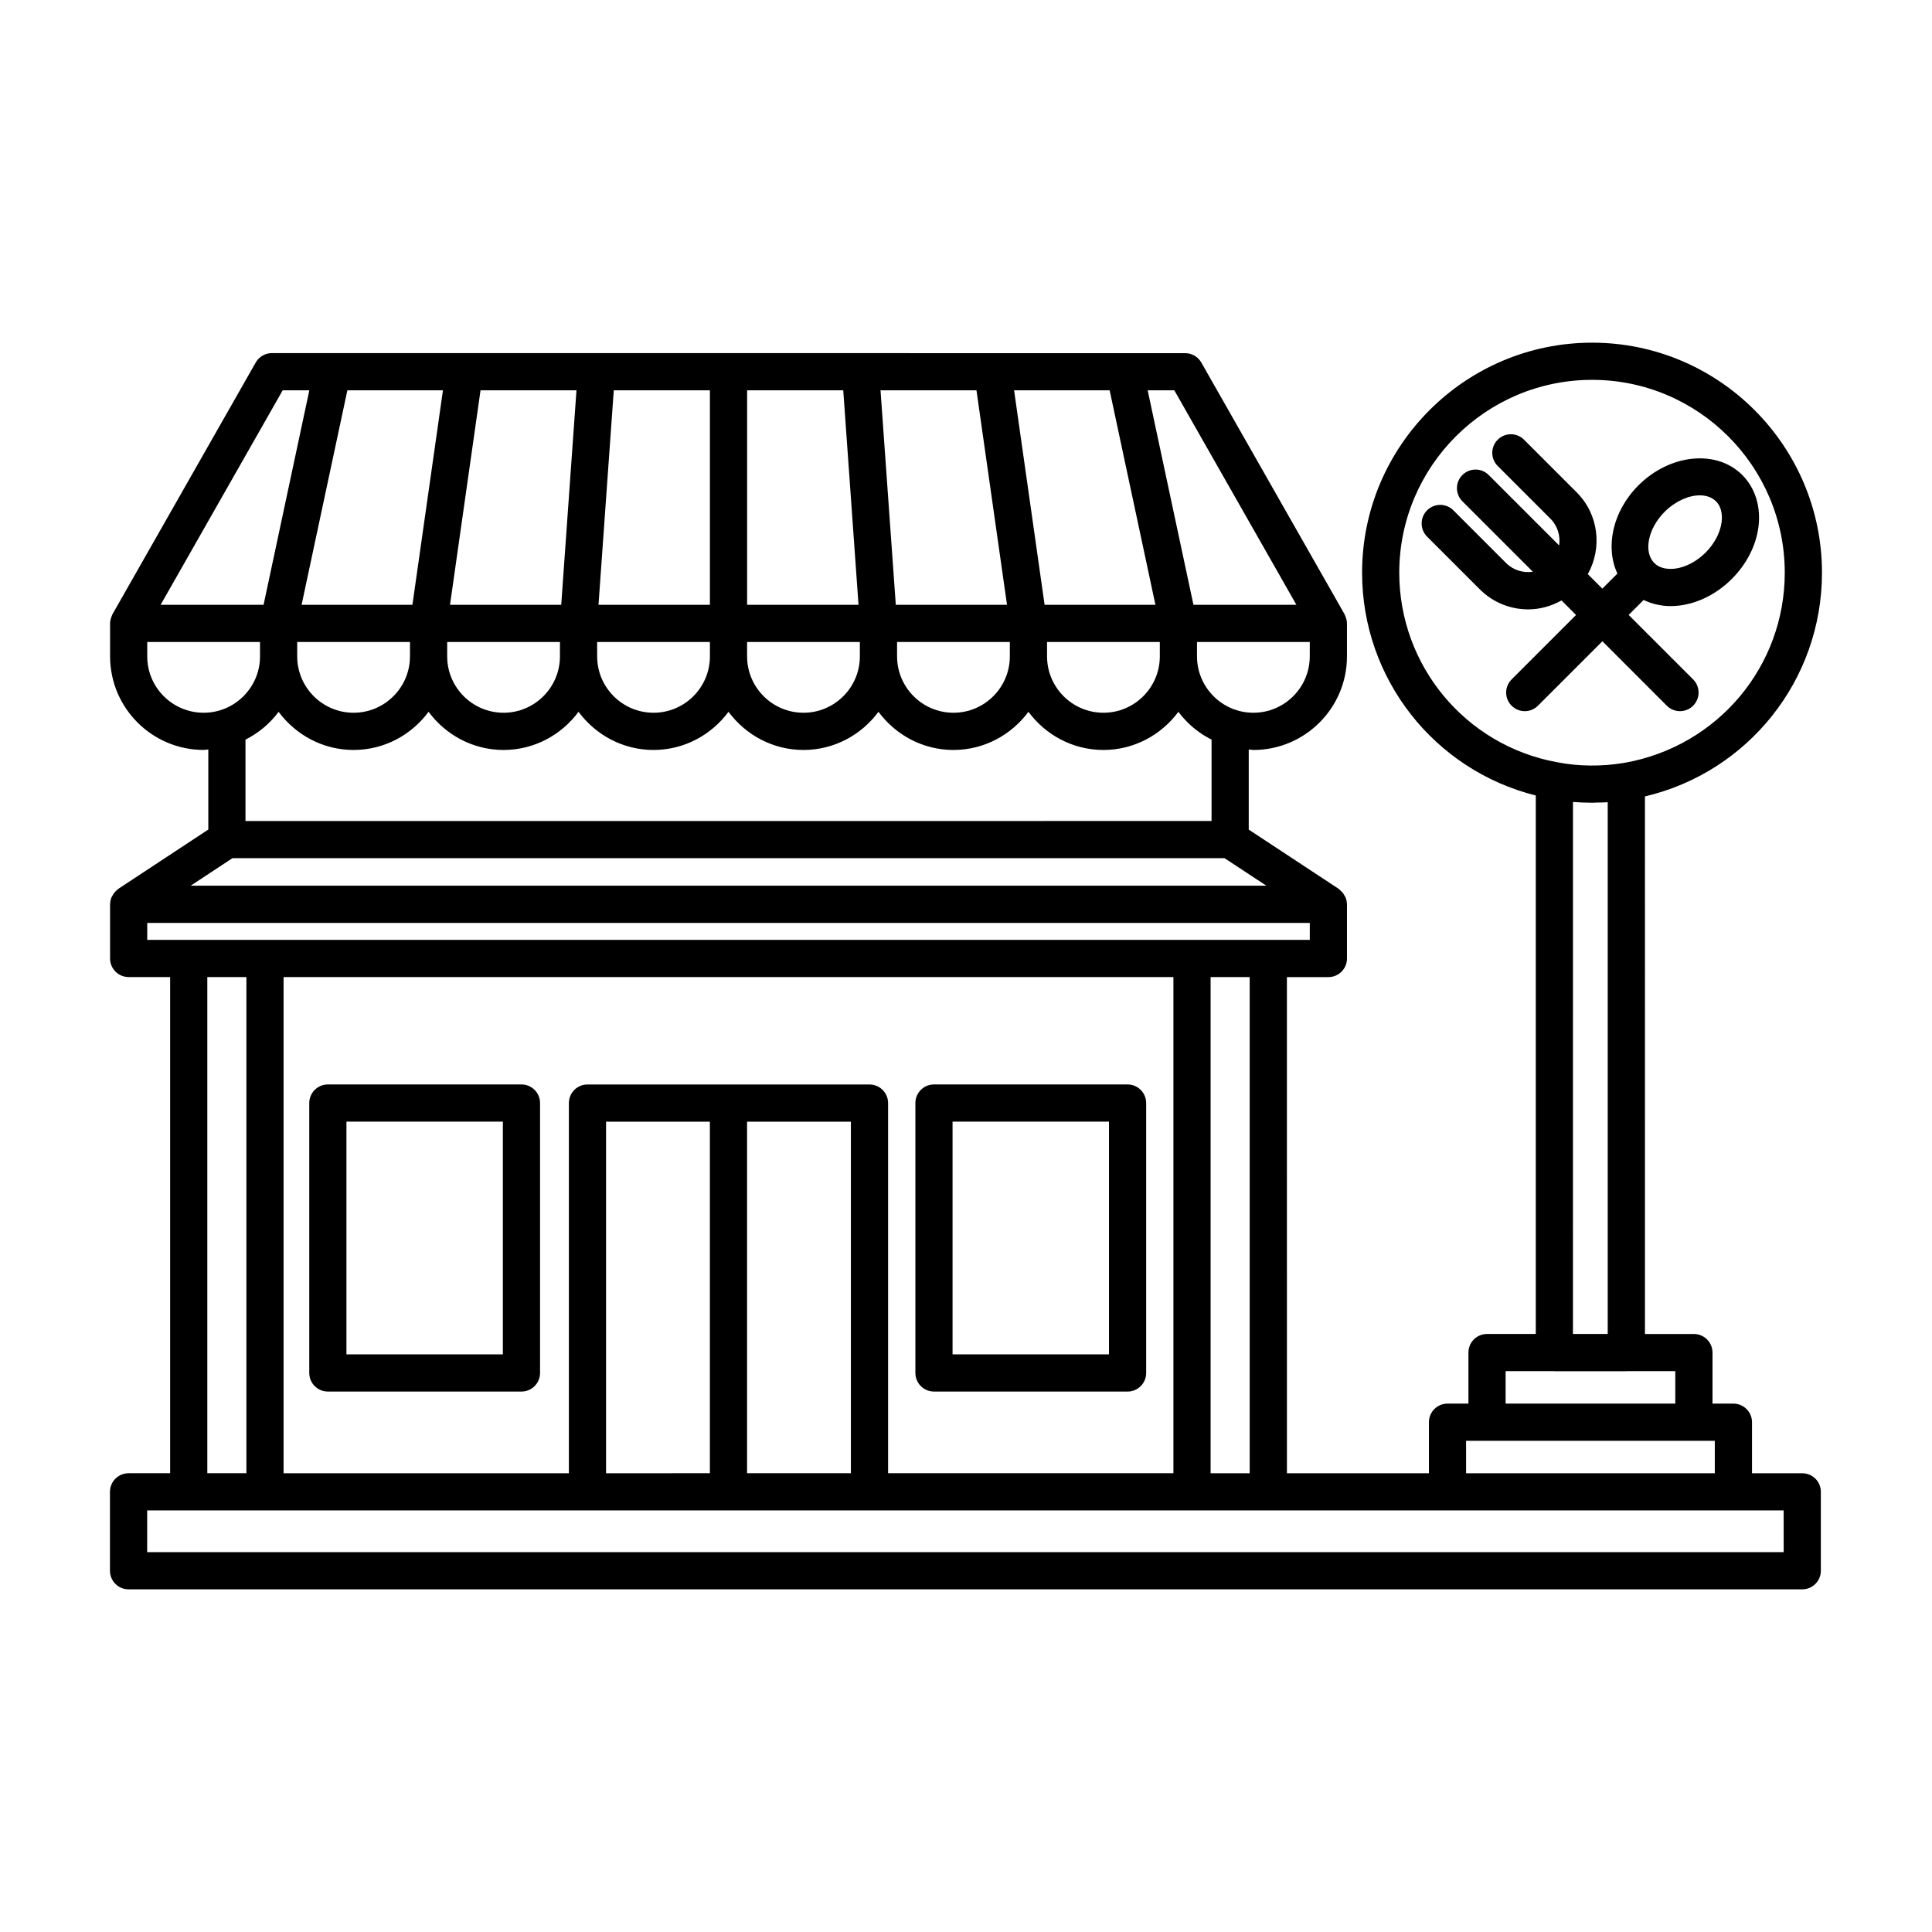
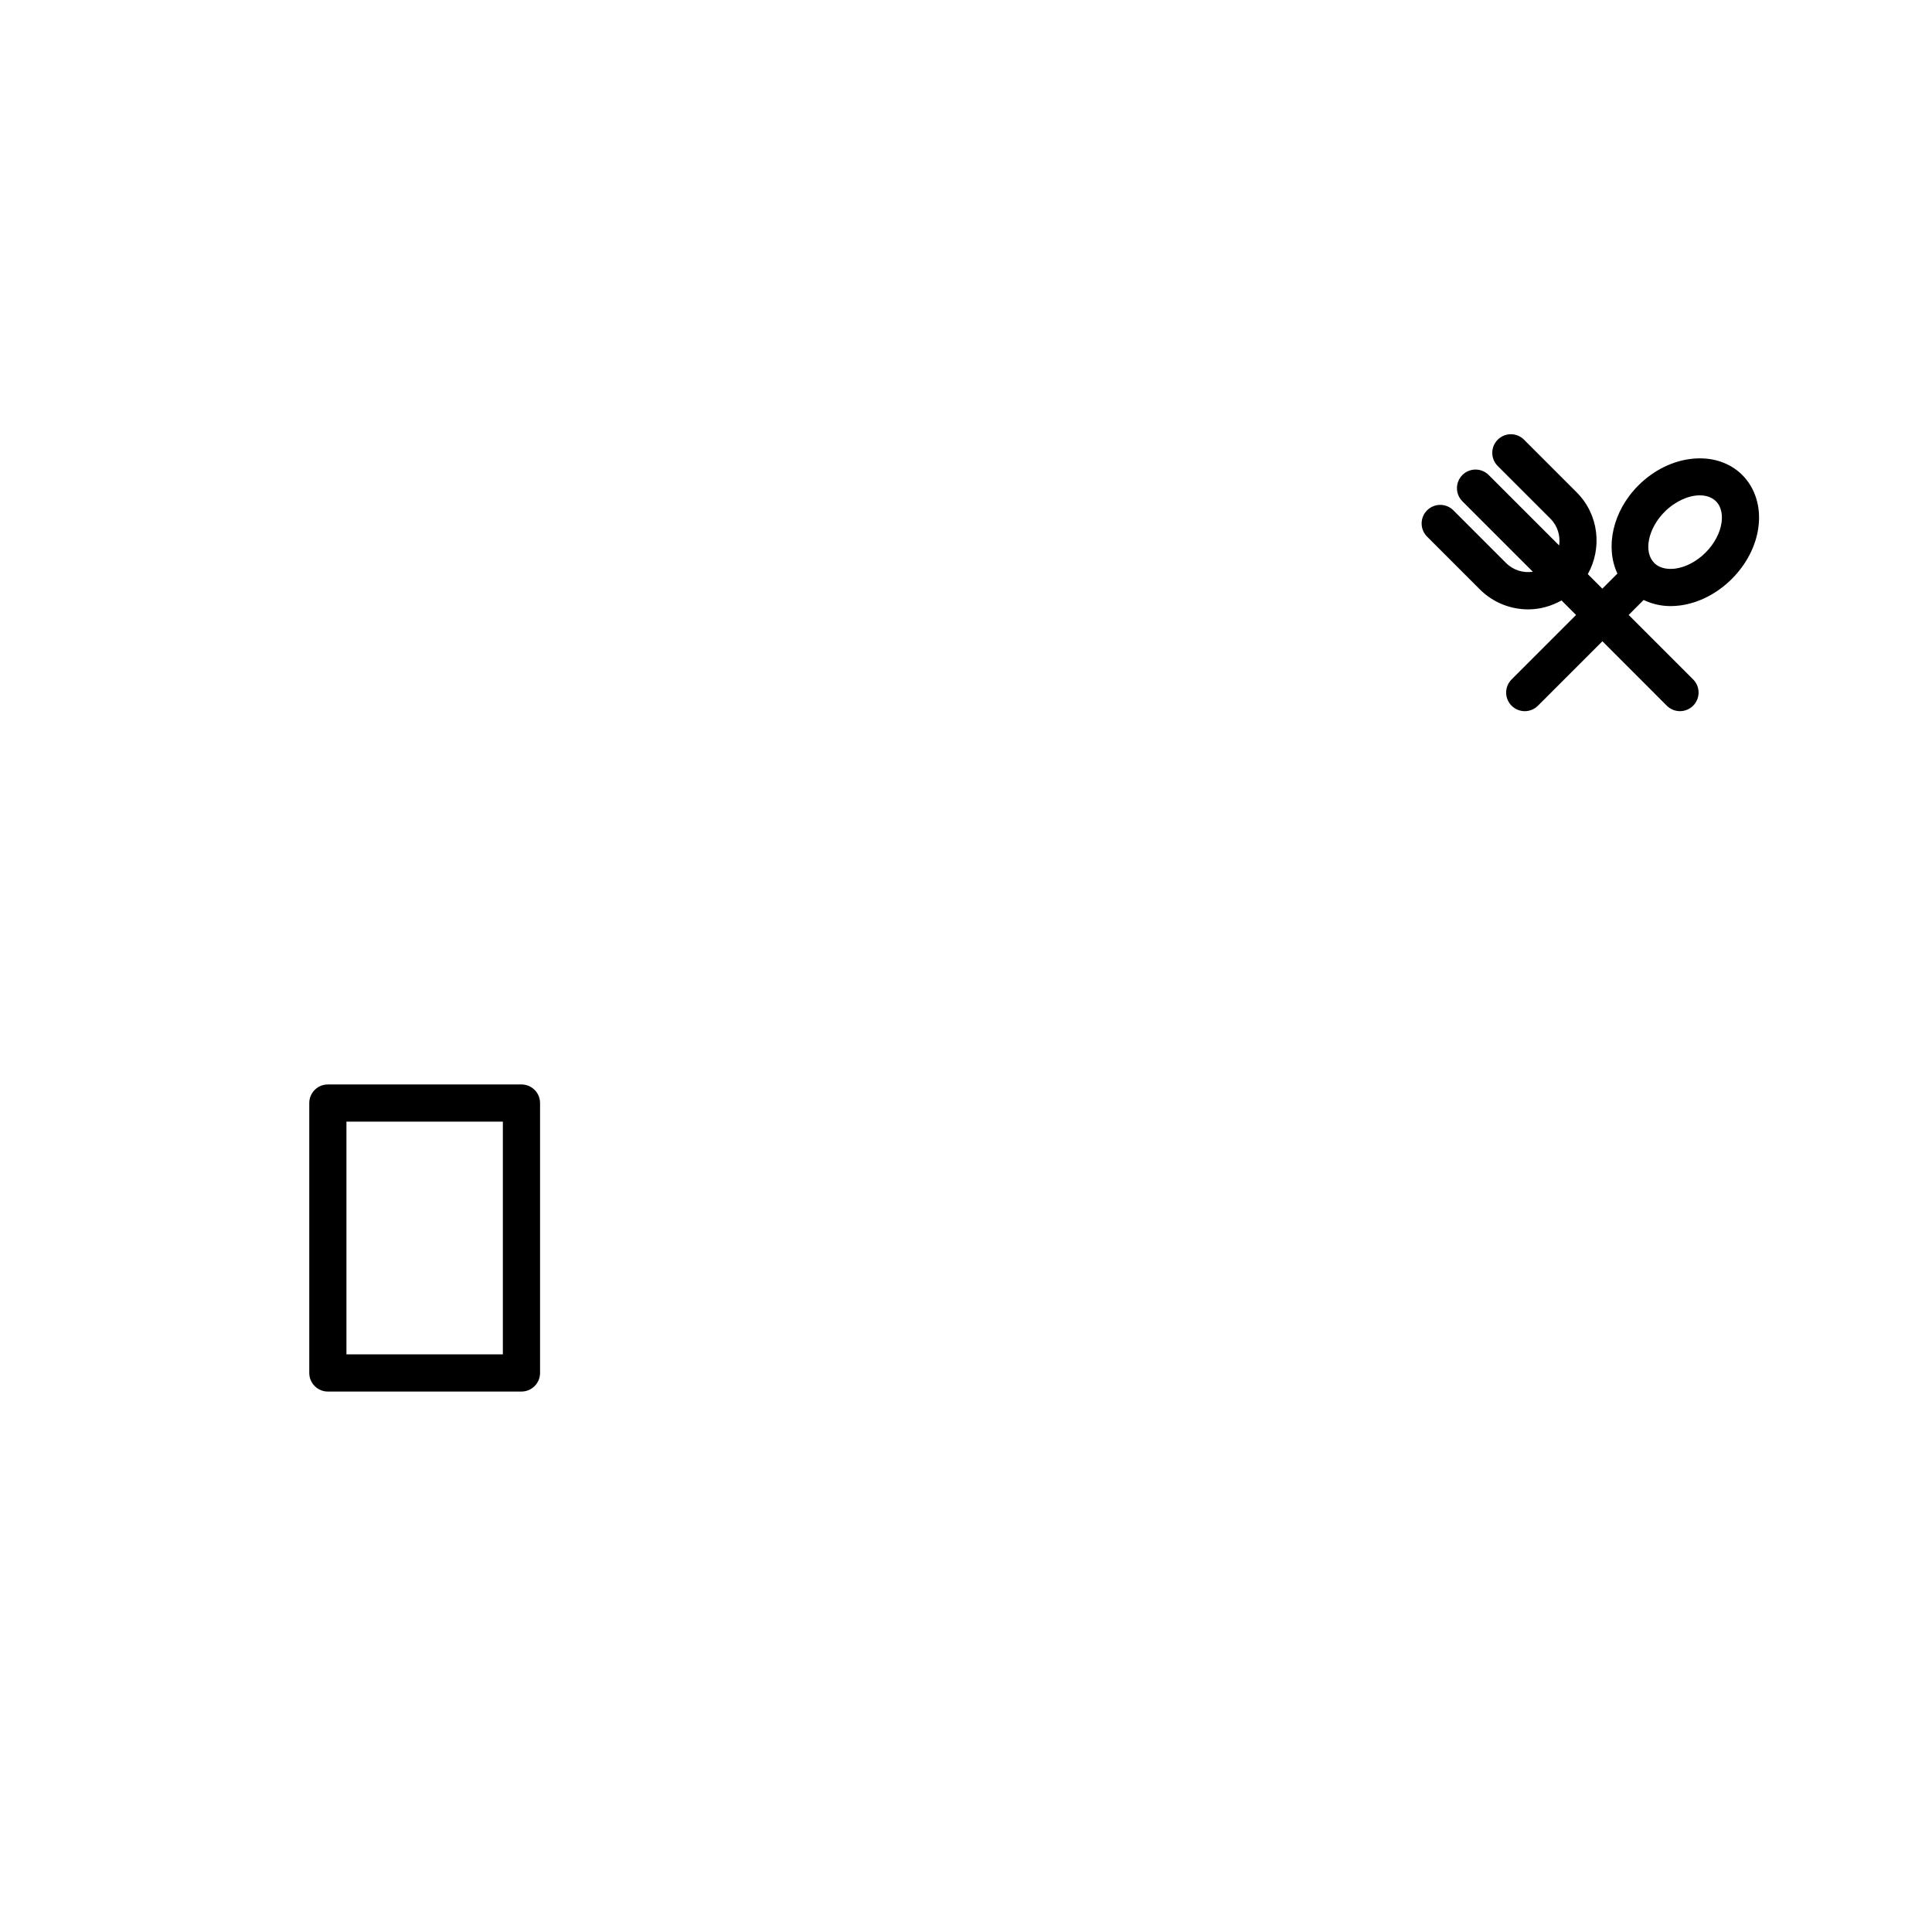
<svg xmlns="http://www.w3.org/2000/svg" fill="#000000" width="800px" height="800px" version="1.1" viewBox="144 144 512 512">
  <g>
-     <path d="m621.62 534.43h-13.32v-13.527c0-2.719-2.207-4.926-4.926-4.926h-5.543v-13.527c0-2.719-2.207-4.926-4.926-4.926h-12.973l-0.004-142.46c27.363-6.445 46.918-30.848 46.918-59.289 0-33.613-27.328-60.961-60.914-60.961-33.613 0-60.965 27.348-60.965 60.961 0 28.113 19.133 52.297 46.031 59.043v142.7h-12.922c-2.719 0-4.926 2.207-4.926 4.926v13.527h-5.543c-2.719 0-4.926 2.207-4.926 4.926v13.527h-37.633l-0.004-131.48h10.992c2.719 0 4.926-2.207 4.926-4.926v-14.363c0-0.023-0.016-0.047-0.016-0.066-0.012-0.605-0.133-1.188-0.352-1.742-0.059-0.156-0.16-0.289-0.242-0.434-0.191-0.367-0.414-0.715-0.695-1.027-0.145-0.16-0.309-0.293-0.473-0.438-0.156-0.133-0.273-0.293-0.441-0.406l-23.816-15.688v-21.227c0.418 0.02 0.805 0.125 1.23 0.125 13.672 0 24.801-11.125 24.801-24.801v-8.734c0-0.016-0.004-0.023-0.004-0.035-0.004-0.562-0.137-1.117-0.332-1.652-0.051-0.137-0.102-0.266-0.16-0.398-0.055-0.117-0.074-0.238-0.141-0.348l-37.961-66.703c-0.875-1.543-2.516-2.488-4.281-2.488l-242.03-0.012c-1.773 0-3.406 0.953-4.281 2.488l-37.961 66.703c-0.059 0.109-0.086 0.23-0.141 0.348-0.059 0.133-0.109 0.262-0.16 0.398-0.195 0.539-0.328 1.09-0.332 1.652 0 0.016-0.004 0.023-0.004 0.035v8.734c0 13.672 11.125 24.801 24.801 24.801 0.422 0 0.816-0.105 1.23-0.125v21.227l-23.816 15.688c-0.172 0.117-0.289 0.277-0.441 0.406-0.168 0.141-0.328 0.273-0.473 0.438-0.281 0.312-0.504 0.66-0.695 1.027-0.074 0.152-0.176 0.277-0.242 0.434-0.223 0.555-0.344 1.137-0.352 1.742 0 0.023-0.016 0.047-0.016 0.066v14.363c0 2.719 2.207 4.926 4.926 4.926h10.992v131.48l-11.02 0.012c-2.719 0-4.926 2.207-4.926 4.926v20.914c0 2.719 2.207 4.926 4.926 4.926h443.55c2.719 0 4.926-2.207 4.926-4.926v-20.91c0.004-2.719-2.199-4.926-4.926-4.926zm-106.8-238.66c0-28.18 22.922-51.105 51.105-51.105 28.152 0 51.055 22.922 51.055 51.105 0 24.746-17.633 45.898-42.27 50.352-0.02 0-0.508 0.082-0.535 0.086-5.719 0.953-11.906 0.887-17.305-0.172-0.105-0.02-0.215-0.039-0.332-0.055-24.184-4.477-41.719-25.555-41.719-50.211zm46.031 60.754c1.594 0.137 3.219 0.195 4.856 0.203 0.074 0 0.145 0.012 0.215 0.012 0.449 0 0.906-0.047 1.355-0.055 0.926-0.02 1.859-0.02 2.785-0.082v140.91h-9.215zm-17.855 150.85h12.809c0.039 0 0.074 0.023 0.121 0.023h19.07c0.039 0 0.074-0.023 0.121-0.023h12.855v8.602h-44.969v-8.602zm-10.469 18.453h65.914v8.602h-65.914zm-57.348 8.605h-10.359v-131.49h10.359zm-95.824 0v-98.102c0-2.719-2.207-4.926-4.926-4.926l-74.742-0.004c-2.719 0-4.926 2.207-4.926 4.926v98.102l-75.613 0.004v-131.49h235.82v131.48h-75.609zm-74.742 0v-93.176h27.512v93.168l-27.512 0.004zm37.367-93.176h27.512v93.168h-27.512zm149.12-123.31c0 8.238-6.707 14.941-14.941 14.941-8.238 0-14.941-6.707-14.941-14.941v-3.809h29.887zm-198.71 0c0 8.238-6.707 14.941-14.941 14.941-8.238 0-14.941-6.707-14.941-14.941v-3.809h29.887zm-39.746 0c0 8.238-6.707 14.941-14.941 14.941-8.238 0-14.941-6.707-14.941-14.941v-3.809h29.887zm8.742-70.512-8.09 56.844h-29.371l12.133-56.844zm176.68 0 12.133 56.844h-29.371l-8.086-56.844zm-27.199 56.844h-29.473l-4.047-56.844h25.426zm-39.352 0h-29.523v-56.844h25.477zm-39.383 0h-29.523l4.047-56.844h25.477zm-39.402 0h-29.473l8.09-56.844h25.426zm9.516 9.859h29.887v3.809c0 8.238-6.699 14.941-14.941 14.941-8.238 0-14.941-6.707-14.941-14.941zm39.738 0h29.887v3.809c0 8.238-6.707 14.941-14.941 14.941-8.238 0-14.941-6.707-14.941-14.941zm39.746 0h29.887v3.809c0 8.238-6.707 14.941-14.941 14.941-8.238 0-14.941-6.707-14.941-14.941zm39.746 0h29.887v3.809c0 8.238-6.699 14.941-14.941 14.941-8.238 0-14.941-6.707-14.941-14.941zm66.082-9.859h-27.281l-12.133-56.844h7.059zm-268.64-56.844h7.059l-12.125 56.844h-27.285zm-35.898 70.512v-3.809h29.887v3.809c0 8.238-6.707 14.941-14.941 14.941-8.242 0.004-14.945-6.703-14.945-14.941zm34.816 14.691c4.523 6.102 11.715 10.113 19.871 10.113 8.16 0 15.352-4.012 19.871-10.113 4.523 6.102 11.715 10.113 19.871 10.113 8.16 0 15.352-4.012 19.871-10.113 4.523 6.102 11.715 10.113 19.871 10.113s15.348-4.012 19.871-10.113c4.523 6.102 11.715 10.113 19.871 10.113 8.16 0 15.352-4.012 19.871-10.113 4.523 6.102 11.715 10.113 19.871 10.113s15.352-4.012 19.871-10.113c4.523 6.102 11.715 10.113 19.871 10.113s15.348-4.012 19.871-10.113c2.301 3.109 5.305 5.617 8.785 7.375v21.562l-256.02 0.004v-21.562c3.481-1.762 6.484-4.273 8.785-7.379zm-12.238 38.793h262.93l11.07 7.289-285.07 0.004zm-22.578 17.152h308.09v4.504h-308.09zm15.922 14.359h10.359v131.48h-10.359zm417.75 152.39h-433.69v-11.055h191.42l85.473 0.004h156.79z" />
    <path d="m282.19 431.39h-51.305c-2.719 0-4.926 2.207-4.926 4.926v71.531c0 2.719 2.207 4.926 4.926 4.926h51.309c2.719 0 4.926-2.207 4.926-4.926v-71.527c0-2.723-2.207-4.93-4.93-4.93zm-4.926 71.531h-41.453v-61.676h41.453z" />
-     <path d="m442.82 431.39h-51.309c-2.719 0-4.926 2.207-4.926 4.926v71.531c0 2.719 2.207 4.926 4.926 4.926l51.309 0.004c2.719 0 4.926-2.207 4.926-4.926v-71.531c0-2.723-2.207-4.93-4.926-4.93zm-4.93 71.531h-41.453v-61.676h41.453z" />
    <path d="m585.72 331.02c0.961 0.961 2.223 1.445 3.488 1.445 1.266 0 2.523-0.484 3.488-1.445 1.926-1.926 1.926-5.043 0-6.969l-17.086-17.086 3.965-3.965c2.168 1.027 4.578 1.621 7.152 1.621 0.836 0 1.688-0.055 2.551-0.172 4.949-0.664 9.805-3.164 13.68-7.039s6.375-8.73 7.039-13.68c0.719-5.367-0.836-10.41-4.277-13.852-6.828-6.828-19.176-5.594-27.531 2.762-6.863 6.863-8.832 16.383-5.559 23.363l-3.996 3.996-3.848-3.848c3.856-6.914 2.922-15.793-2.941-21.664l-13.965-13.965c-1.926-1.926-5.043-1.926-6.969 0-1.926 1.926-1.926 5.043 0 6.969l13.965 13.965c1.93 1.93 2.684 4.578 2.312 7.094l-18.668-18.668c-1.926-1.926-5.043-1.926-6.969 0-1.926 1.926-1.926 5.043 0 6.969l18.668 18.668c-2.516 0.371-5.164-0.383-7.094-2.312l-13.965-13.965c-1.926-1.926-5.043-1.926-6.969 0-1.926 1.926-1.926 5.043 0 6.969l13.965 13.965c3.543 3.543 8.191 5.316 12.844 5.316 3.059 0 6.082-0.84 8.82-2.367l3.848 3.848-17.078 17.082c-1.926 1.926-1.926 5.043 0 6.969 0.961 0.961 2.223 1.445 3.488 1.445s2.523-0.484 3.488-1.445l17.086-17.086zm-0.559-51.402c2.812-2.805 6.344-4.348 9.301-4.348 1.707 0 3.223 0.516 4.297 1.586 1.707 1.707 1.656 4.223 1.477 5.566-0.371 2.777-1.918 5.703-4.242 8.02-2.324 2.324-5.246 3.871-8.02 4.242-1.352 0.176-3.863 0.227-5.566-1.477-2.941-2.934-1.676-9.16 2.754-13.59z" />
  </g>
</svg>